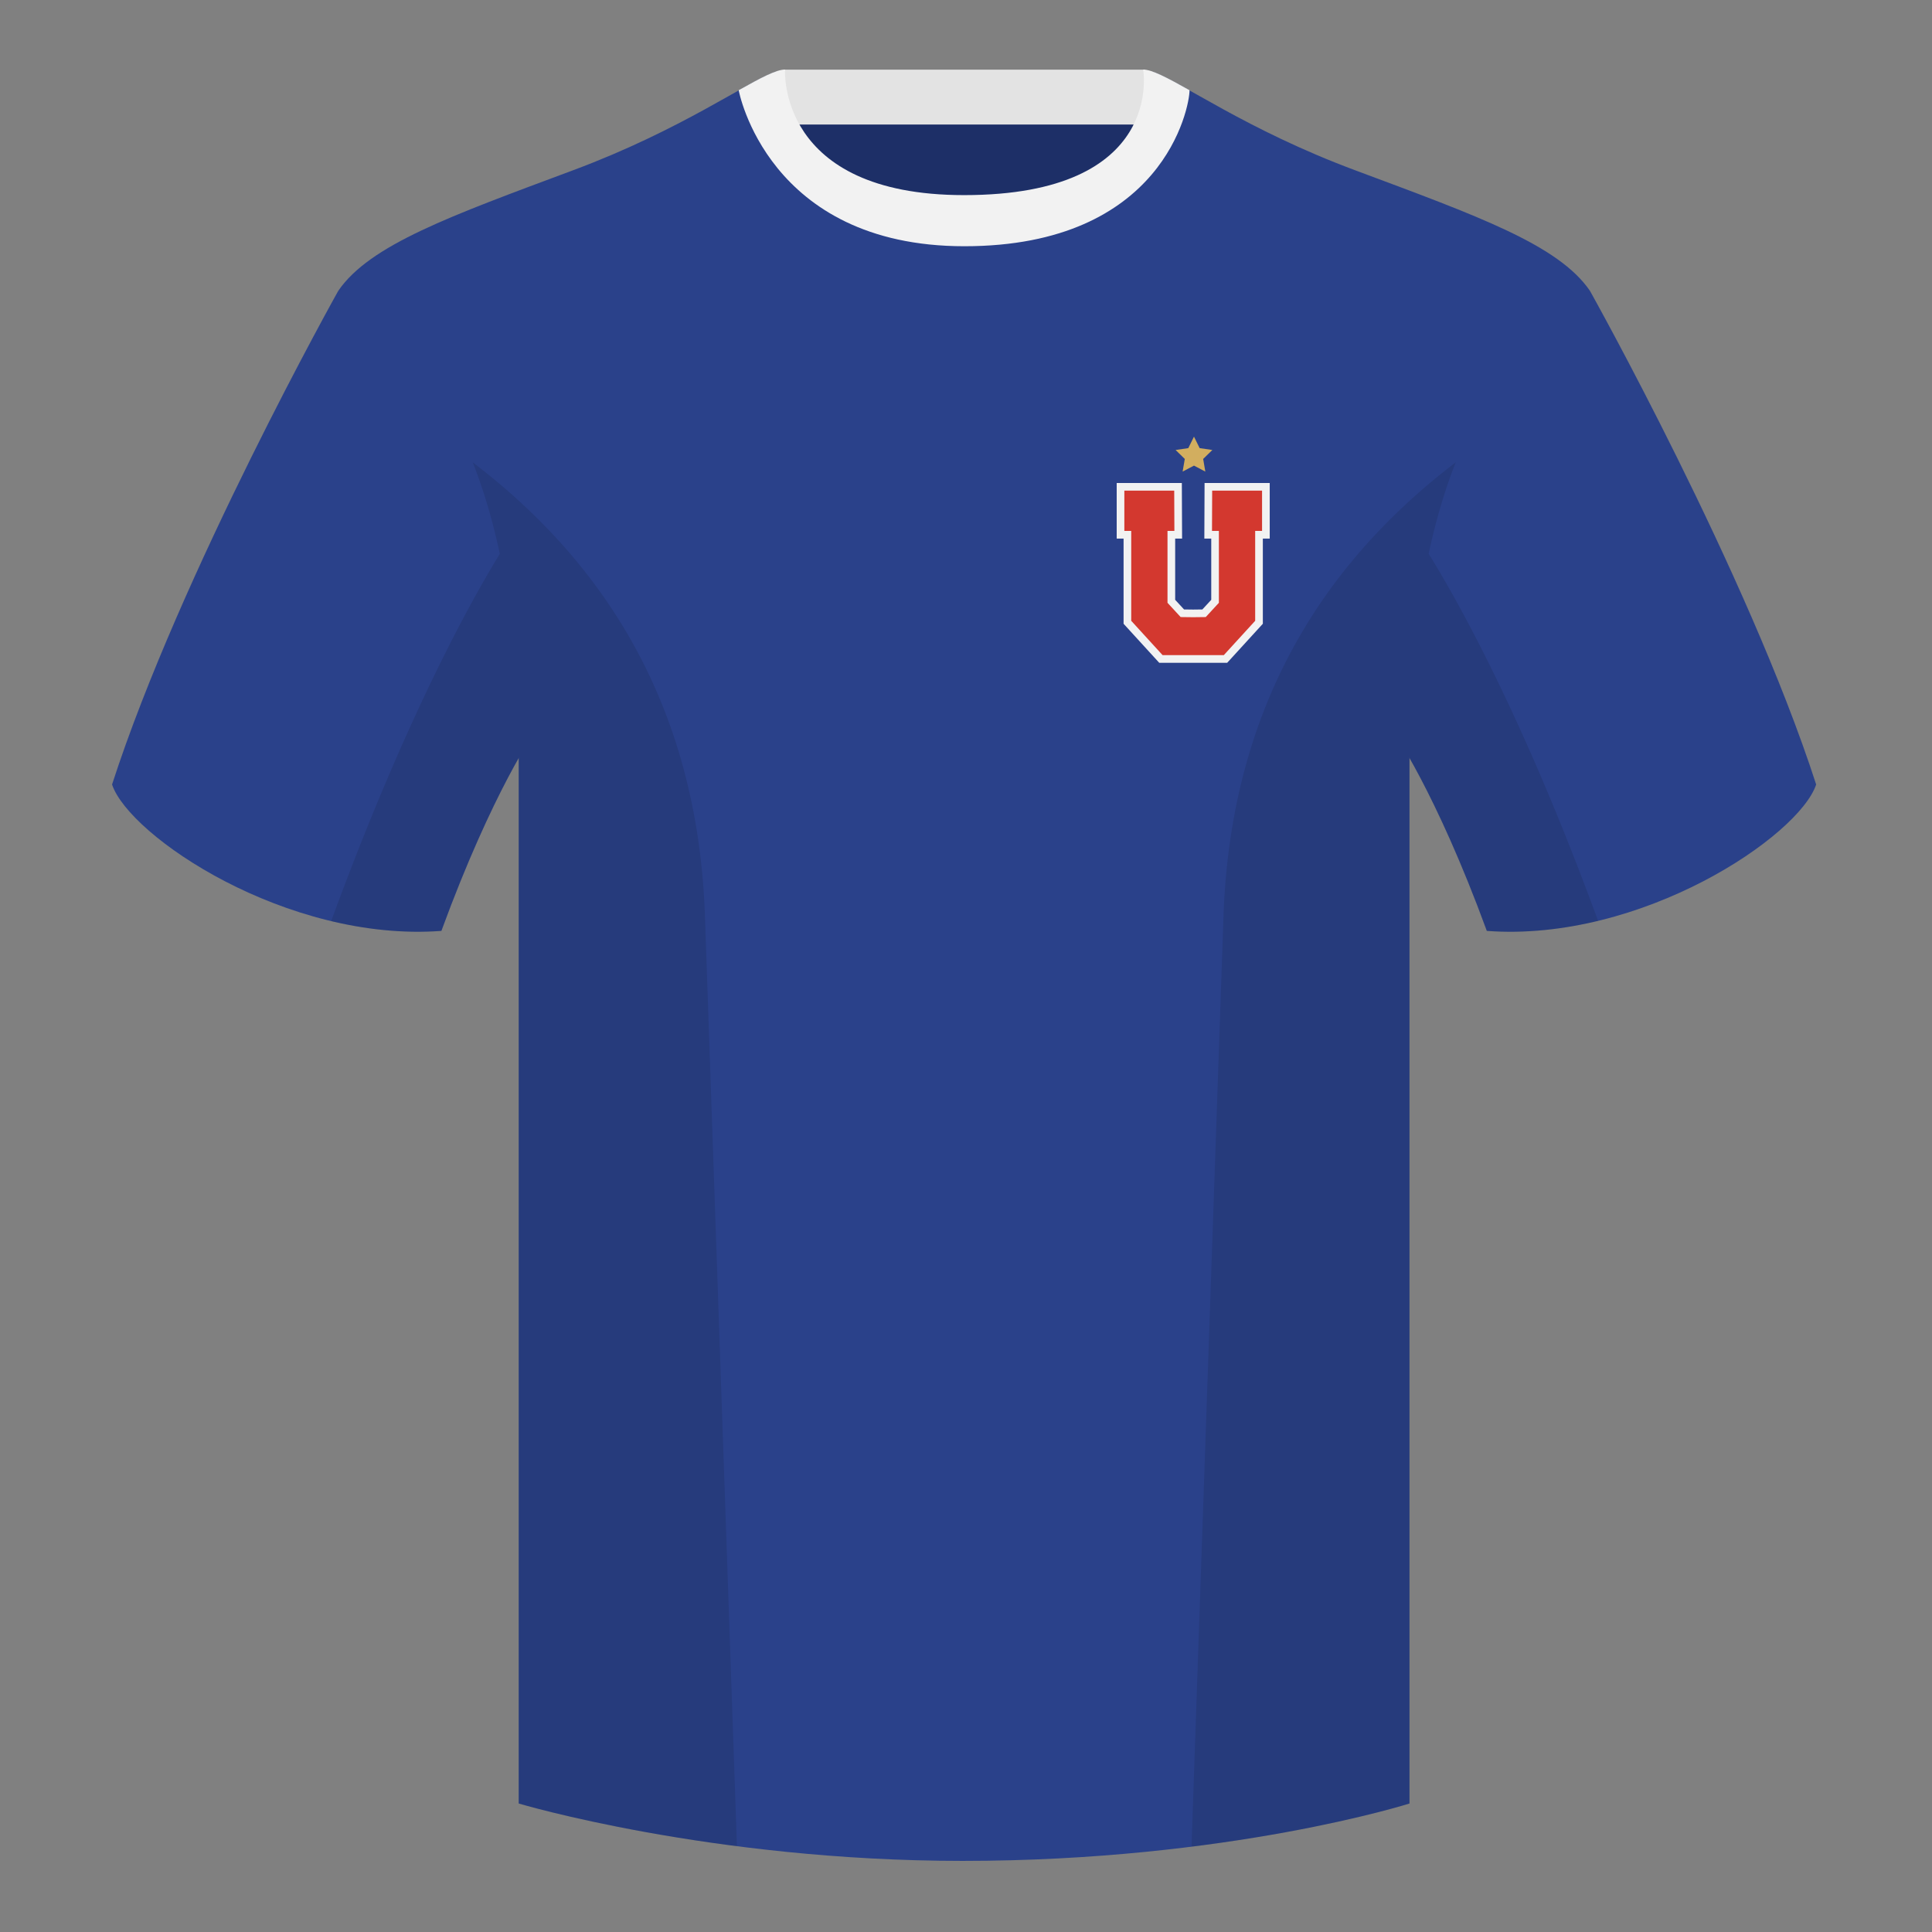
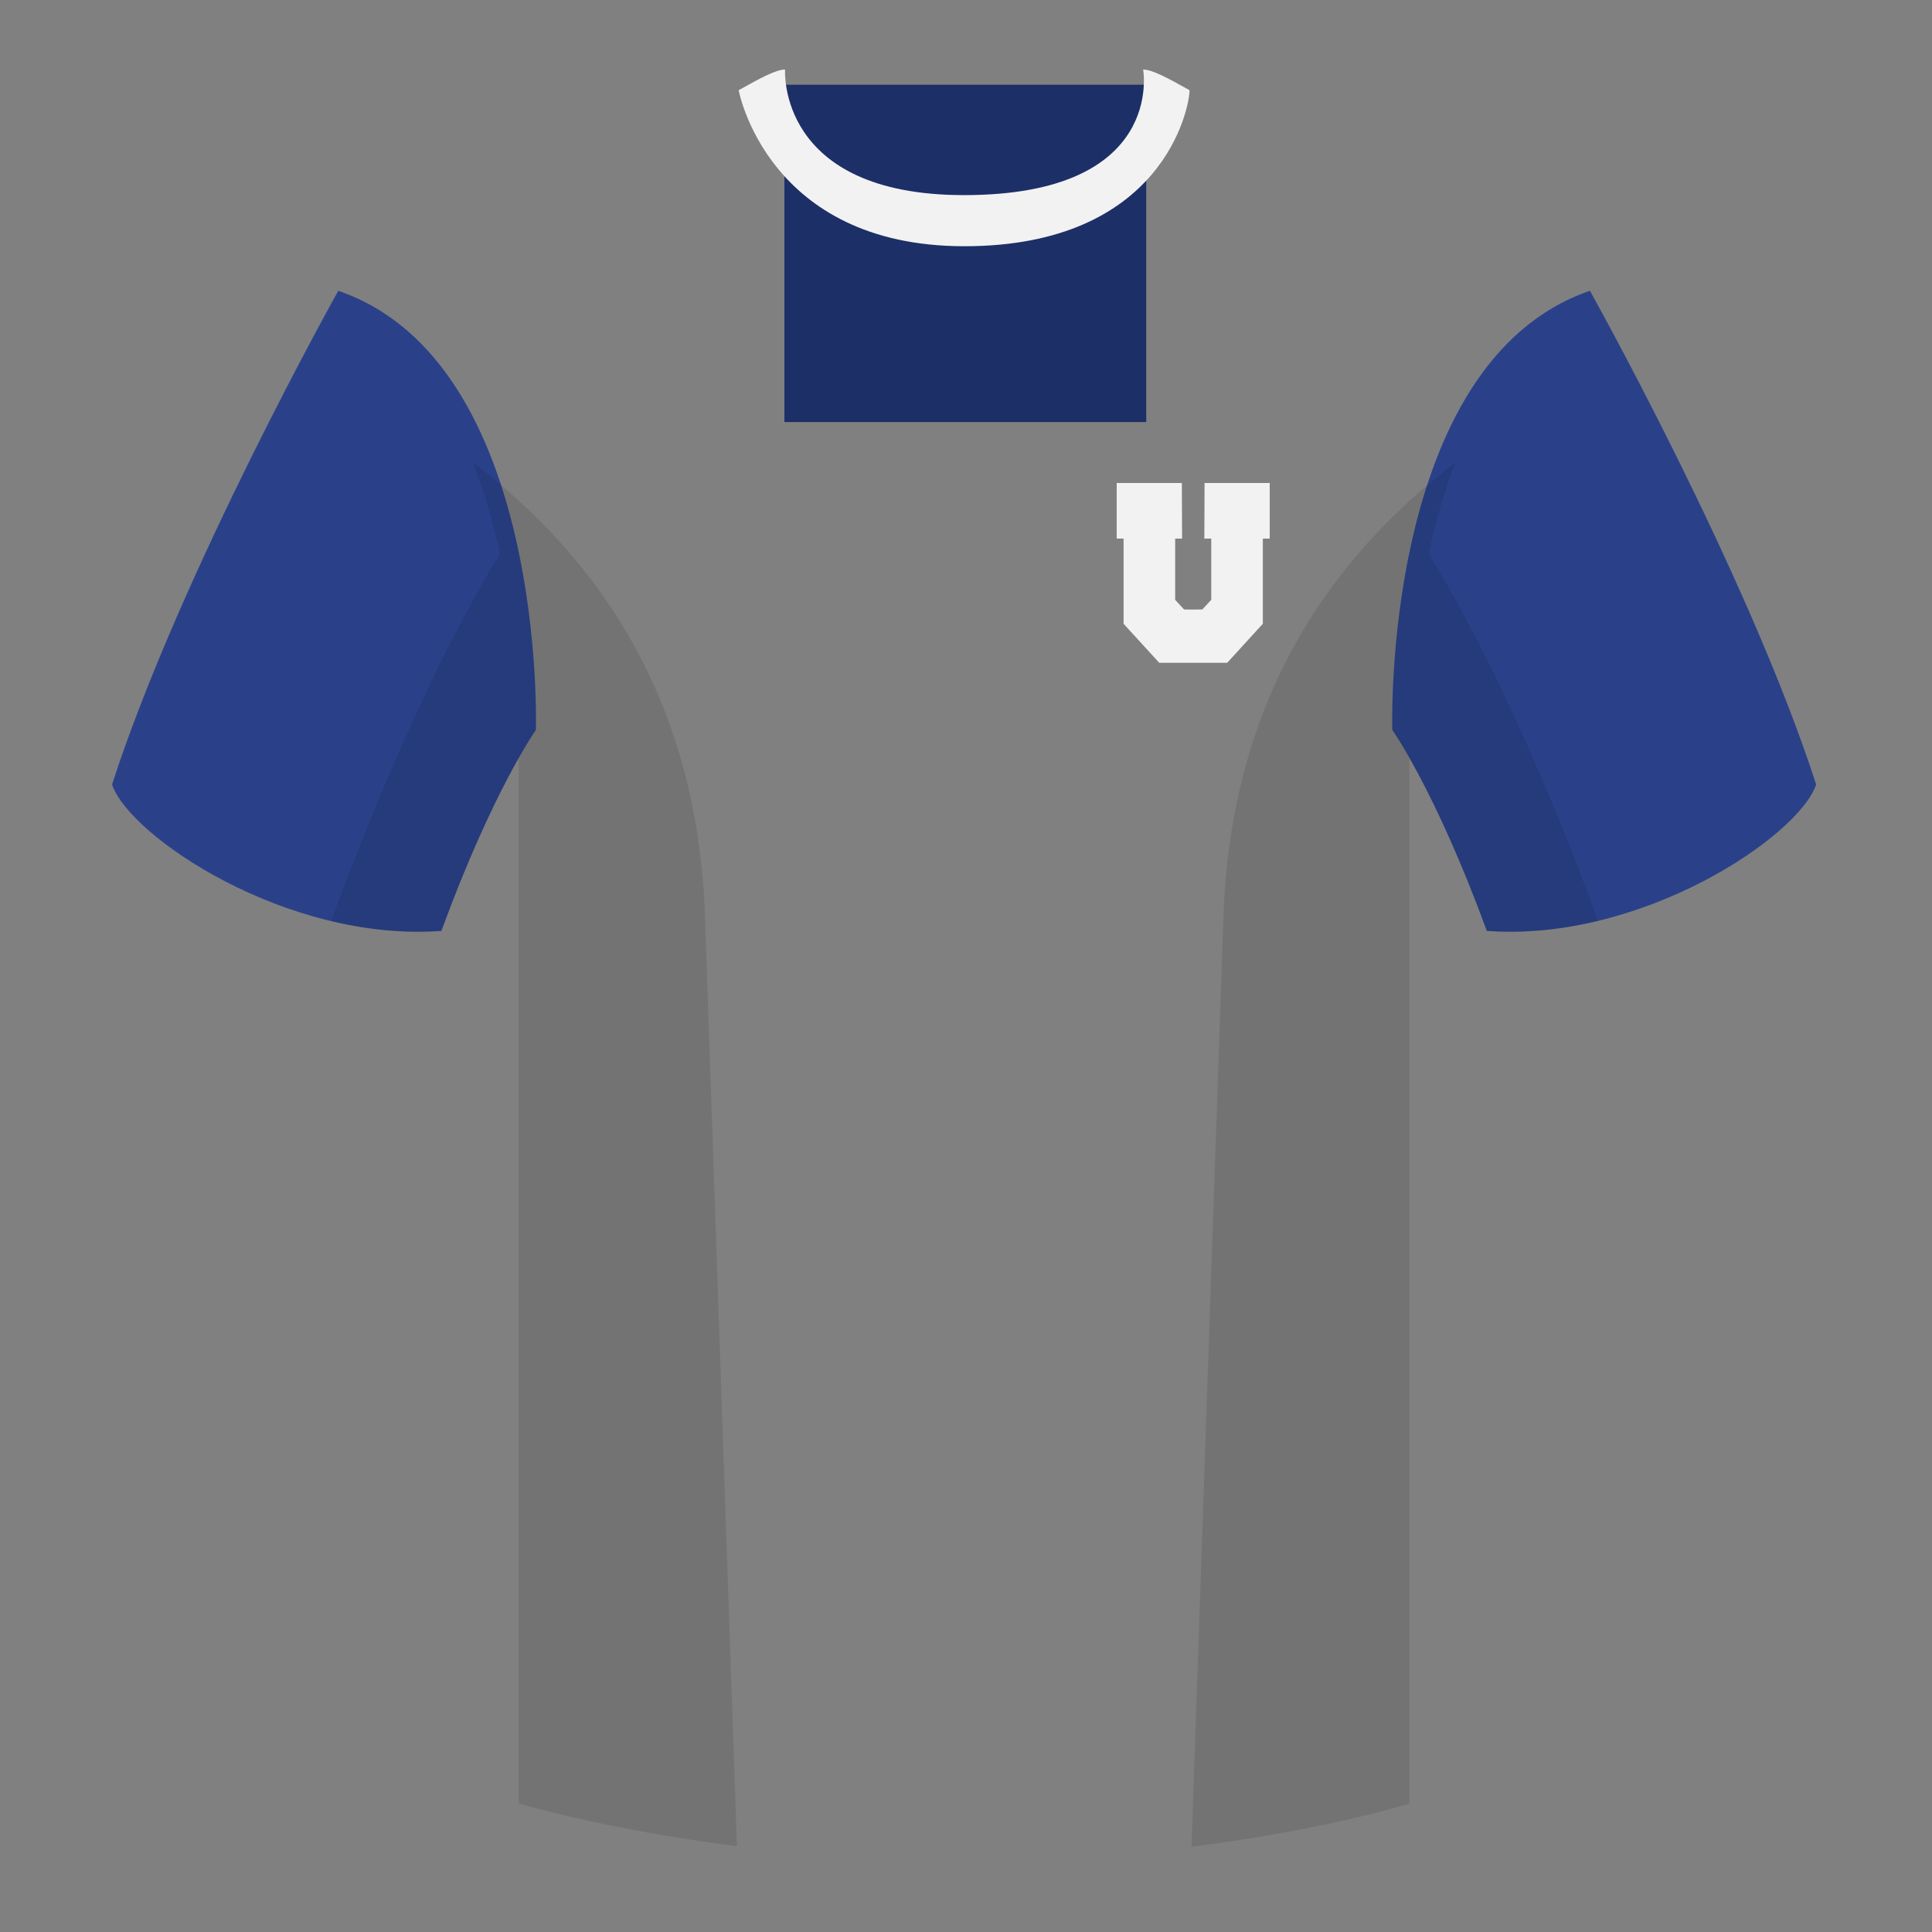
<svg xmlns="http://www.w3.org/2000/svg" width="500" height="500" viewBox="0 0 500 500">
  <rect x="0" y="0" width="500" height="500" fill="#808080" stroke="none" />
  <g fill="none" fill-rule="evenodd">
-     <path d="M0 0h500v500H0z" />
    <path fill="#1D2F67" d="M203.003 109.223h93.643V21.928h-93.643z" />
-     <path fill="#E3E3E3" d="M202.864 32.228h93.459v-14.2h-93.459z" />
    <path d="M87.547 75.258s-40.763 72.8-58.547 127.77c4.445 13.375 45.208 40.86 85.232 37.885 13.34-36.4 24.46-52 24.46-52s2.963-95.085-51.144-113.655m323.925 0s40.763 72.8 58.547 127.77c-4.445 13.375-45.208 40.86-85.232 37.885-13.34-36.4-24.46-52-24.46-52s-2.963-95.085 51.144-113.655" fill="#2A418A" />
-     <path d="M249.511 57.703c-50.082 0-47.798-39.469-48.743-39.14-7.516 2.619-24.133 14.937-52.438 25.495-31.873 11.885-52.626 19.315-60.782 31.2 11.115 8.915 46.694 28.97 46.694 120.345v271.14s49.658 14.855 114.885 14.855c68.929 0 115.648-14.855 115.648-14.855v-271.14c0-91.375 35.58-111.43 46.699-120.345-8.157-11.885-28.91-19.315-60.782-31.2-28.36-10.577-44.982-22.919-52.478-25.511-.927-.318 4.177 39.156-48.703 39.156z" fill="#2A418A" />
    <path d="M307.852 23.345c-5.772-3.24-9.728-5.345-12.008-5.345 0 0 5.882 32.495-46.335 32.495-48.52 0-46.335-32.495-46.335-32.495-2.28 0-6.236 2.105-12.003 5.345 0 0 7.368 40.38 58.403 40.38 51.478 0 58.278-35.895 58.278-40.38z" fill="#F2F2F2" />
    <path d="M413.584 238.323c-9.288 2.238-19.065 3.316-28.798 2.593-8.198-22.369-15.557-36.883-20.013-44.748v270.577s-21.102 6.71-55.866 11.11c-.182-.02-.363-.04-.544-.06 1.881-54.795 5.722-166.47 8.276-240.705 2.055-59.755 31.085-95.29 60.099-117.44-2.675 6.781-5.071 14.606-6.999 23.667 7.354 11.851 24.436 42.069 43.831 94.964.005.014.01.028.014.041zM190.717 477.795c-34.248-4.401-56.476-11.051-56.476-11.051V196.172c-4.456 7.867-11.814 22.379-20.01 44.743-9.633.716-19.309-.332-28.511-2.524a1.113 1.113 0 01.02-.097c19.377-52.847 36.305-83.066 43.61-94.944-1.929-9.075-4.328-16.912-7.006-23.701 29.014 22.15 58.044 57.685 60.099 117.44 2.554 74.235 6.396 185.91 8.276 240.705h-.002z" fill-opacity=".1" fill="#000" />
    <g fill-rule="nonzero">
      <path fill="#F2F2F2" d="M305.86 125H289v14.384l1.781-.001-0 22.046 9.227 10.101h17.586l9.227-10.101-0-22.046 1.781.001V125h-16.86l-.06 14.384 1.788-.001v15.849l-2.3 2.493-2.393.03-2.344-.03-2.3-2.493v-15.849l1.789.001z" />
-       <path fill="#D3382F" d="M290.98 126.98h12.908l.044 10.424h-1.781v18.602l3.402 3.689 3.221.039h.049l3.221-.039 3.402-3.689V137.404h-1.781l.044-10.424H326.62v10.424h-1.781v23.257l-8.12 8.889h-15.839l-8.12-8.889v-23.257H290.98z" />
    </g>
-     <path fill="#D2AE5F" d="M309 120.5l-2.939 1.545.561-3.272-2.378-2.318 3.286-.477L309 113l1.47 2.978 3.286.477-2.378 2.318.561 3.273z" />
  </g>
</svg>